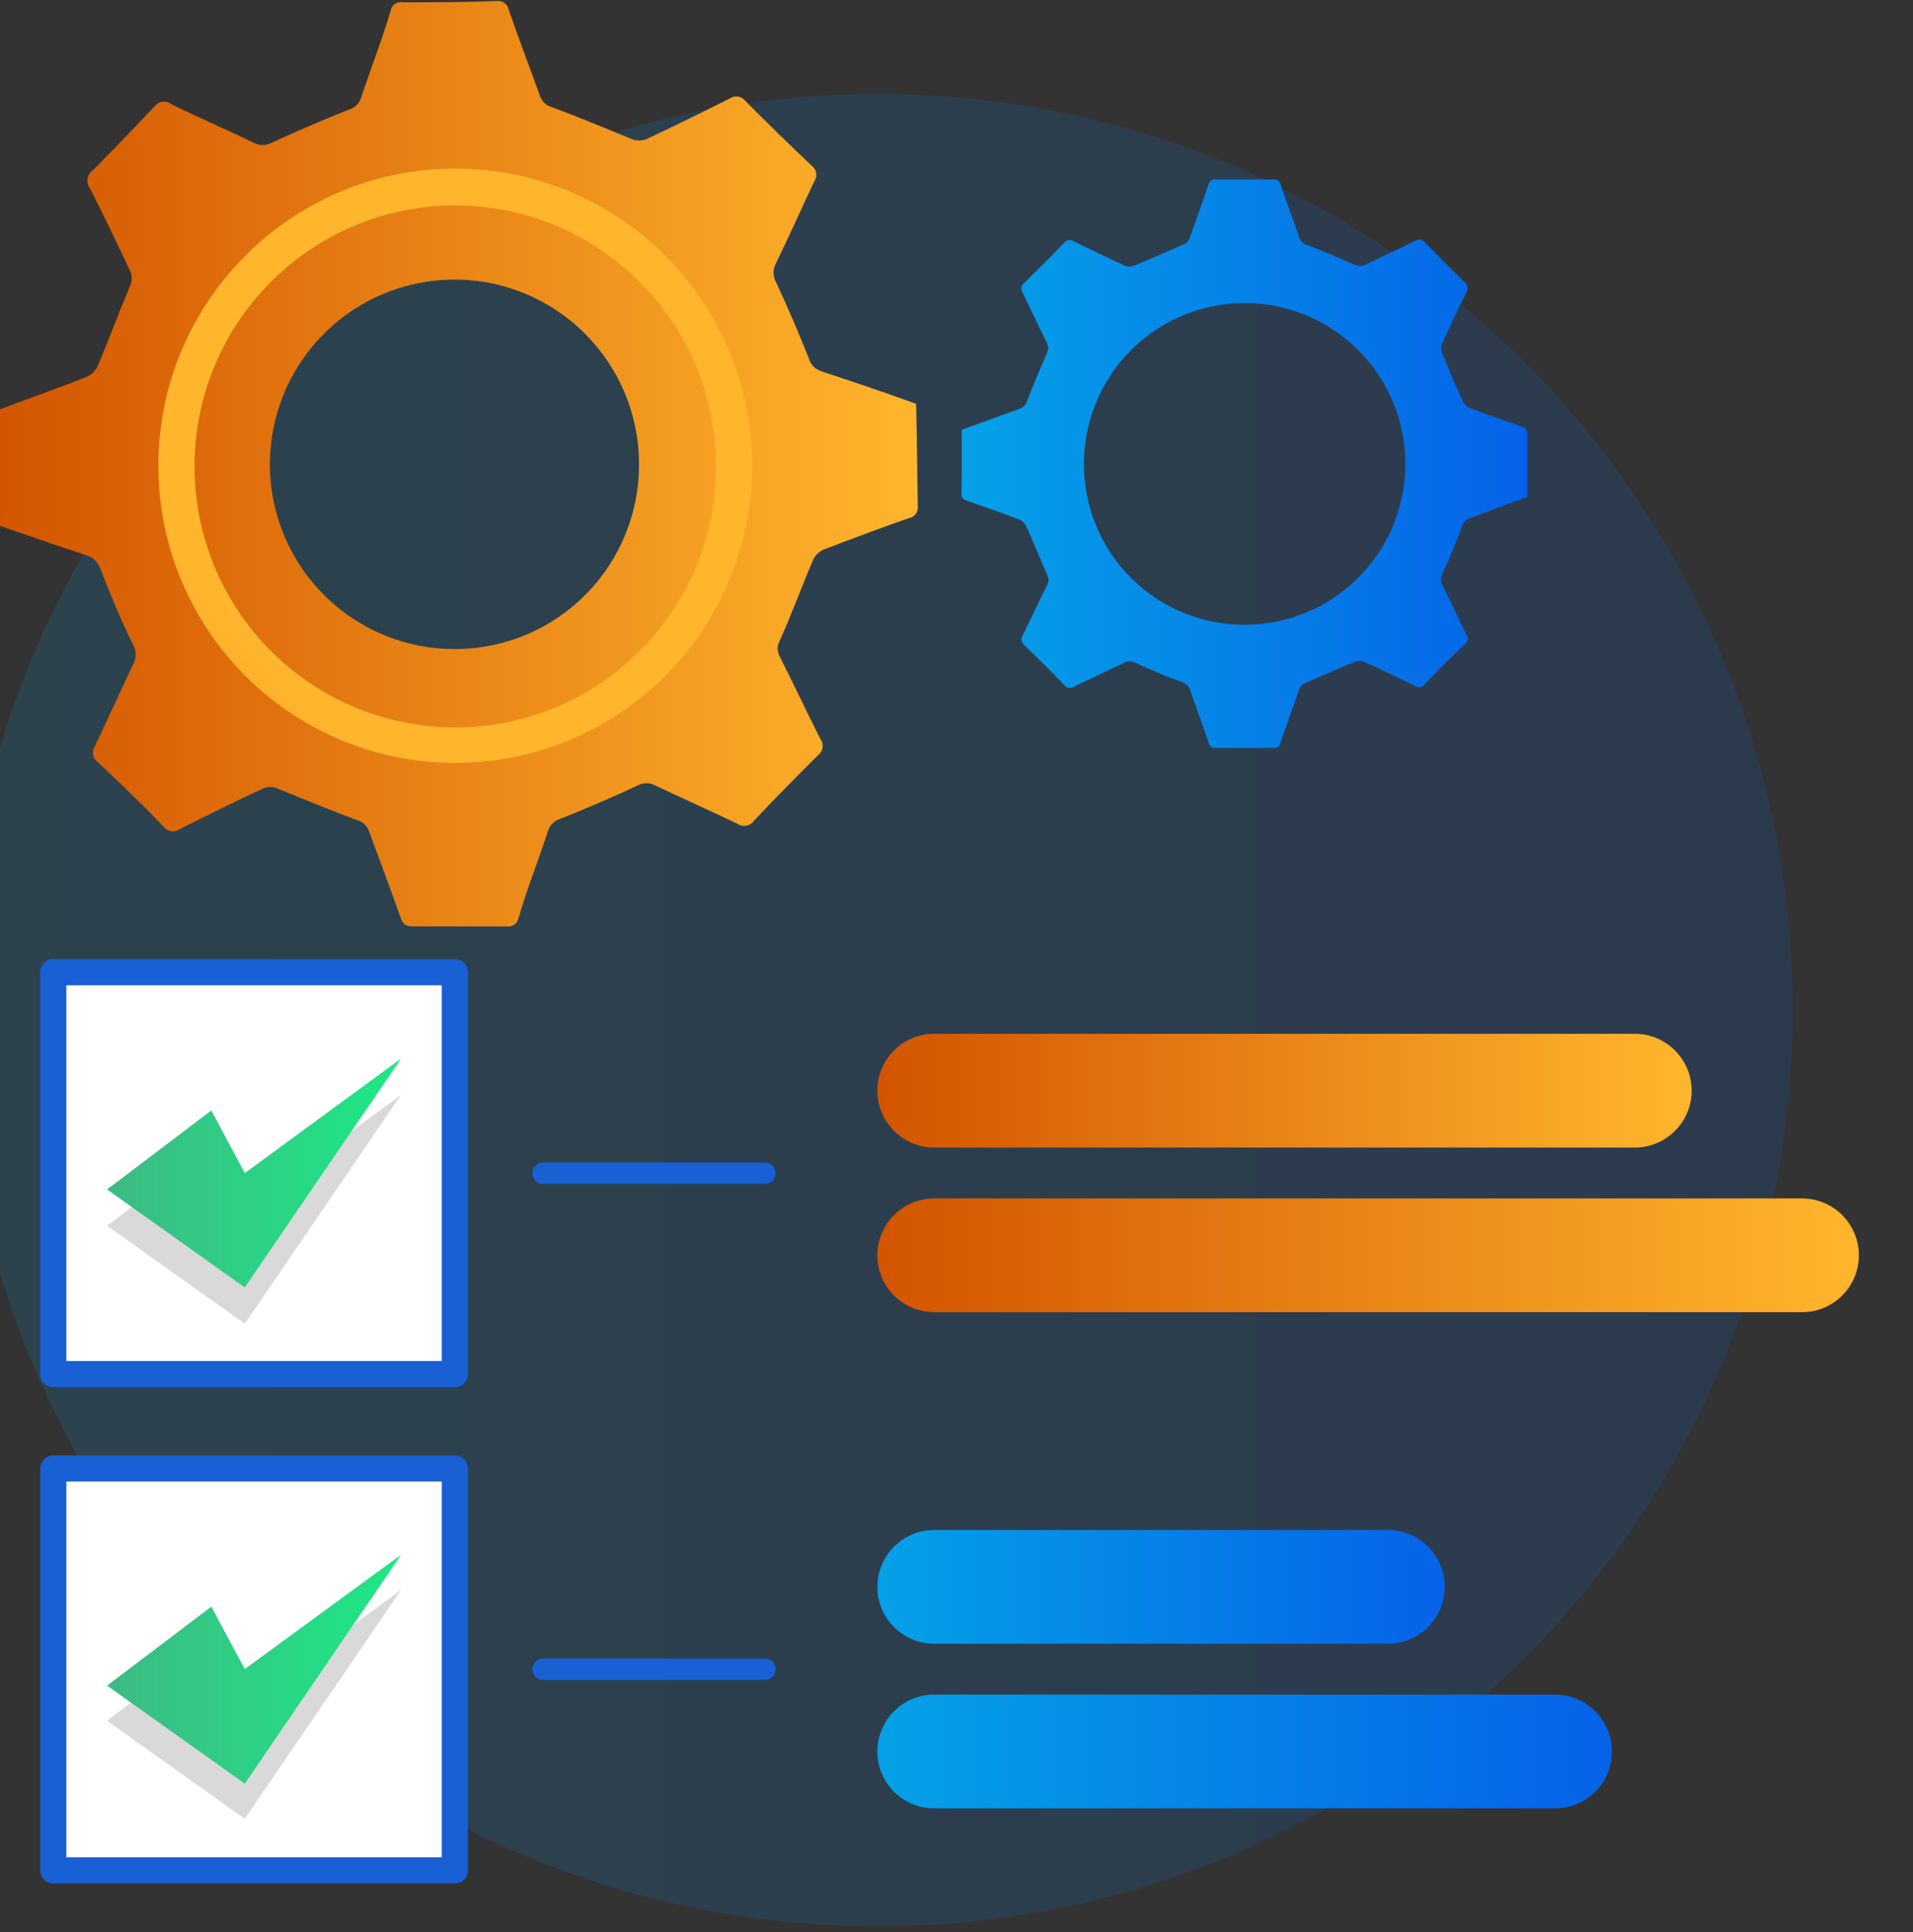
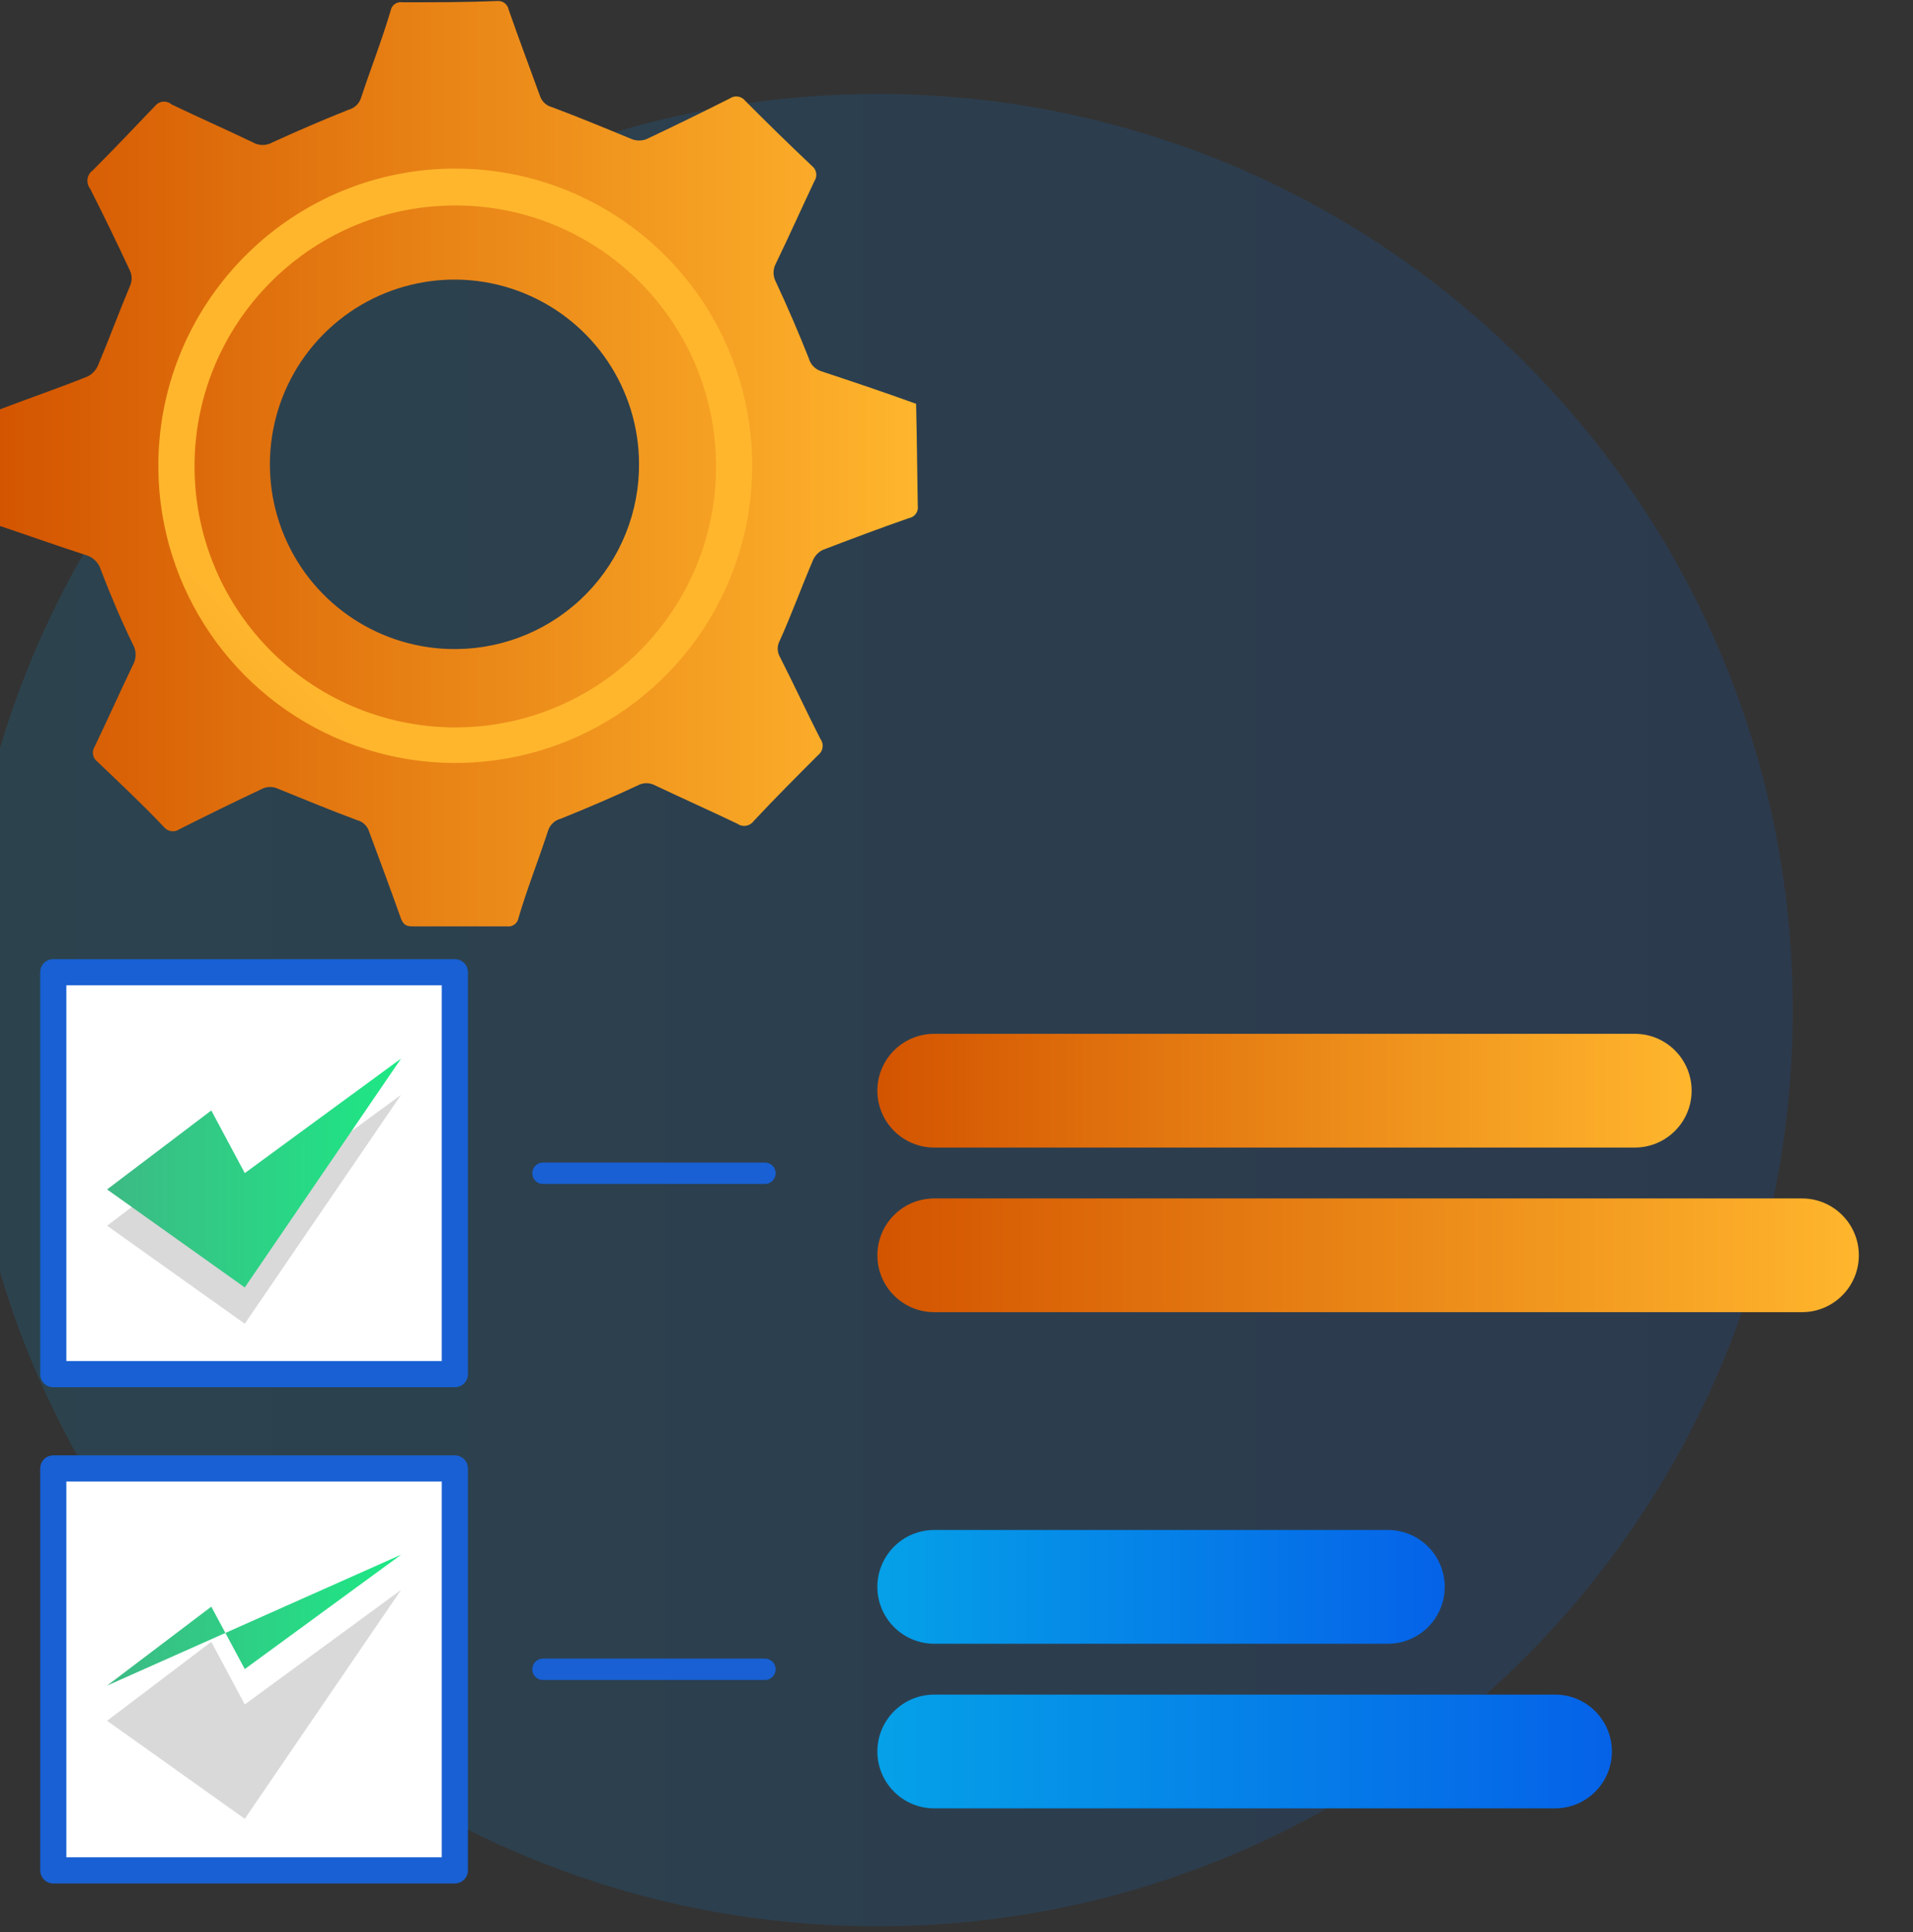
<svg xmlns="http://www.w3.org/2000/svg" width="100%" height="100%" viewBox="0 0 99 100" version="1.1" xml:space="preserve" style="fill-rule:evenodd;clip-rule:evenodd;stroke-linecap:round;stroke-linejoin:round;stroke-miterlimit:10;">
  <rect x="0" y="0" width="99" height="100" fill="#333333" stroke="none" />
  <g transform="matrix(1,0,0,1,-3140.47,-2.968)">
    <g transform="matrix(0.567,0,0,0.502,1534.15,40.174)">
      <g transform="matrix(1.084,0,0,1.084,-247.273,7.39)">
        <g transform="matrix(1.762,0,0,1.992,2838.4,-75.101)">
          <clipPath id="_clip1">
            <path d="M43.74,91.925C67.897,91.925 87.48,72.342 87.48,48.185C87.48,24.028 67.897,4.445 43.74,4.445C19.583,4.445 0,24.028 0,48.185C0,72.342 19.583,91.925 43.74,91.925Z" clip-rule="nonzero" />
          </clipPath>
          <g clip-path="url(#_clip1)">
            <g transform="matrix(1,0,0,-1,0,91.925)">
              <rect x="0" y="0" width="87.48" height="87.48" style="fill:url(#_Linear2);" />
            </g>
            <g transform="matrix(1,0,0,-1,0,91.925)">
              <rect x="0" y="0" width="87.48" height="87.48" style="fill:url(#_Linear3);" />
            </g>
          </g>
        </g>
        <g transform="matrix(1.762,0,0,1.992,2838.4,-75.101)">
          <clipPath id="_clip4">
            <path d="M45.67,24.095C45.693,24.231 45.661,24.372 45.58,24.484C45.499,24.597 45.377,24.673 45.24,24.695C43.86,25.175 42.48,25.695 41.12,26.215C40.898,26.329 40.727,26.521 40.64,26.755C40.1,28.015 39.64,29.295 39.07,30.555C38.946,30.786 38.946,31.064 39.07,31.295C39.73,32.595 40.35,33.925 41.01,35.225C41.101,35.344 41.141,35.494 41.12,35.643C41.1,35.791 41.02,35.925 40.9,36.015C39.9,37.015 38.83,38.085 37.83,39.155C37.65,39.406 37.301,39.464 37.05,39.285C35.75,38.665 34.43,38.075 33.12,37.455C32.861,37.314 32.549,37.314 32.29,37.455C31.08,38.025 29.85,38.545 28.61,39.045C28.32,39.12 28.09,39.339 28,39.625C27.55,41.015 27,42.385 26.59,43.785C26.544,44.049 26.295,44.227 26.03,44.185L21.52,44.185C21.19,44.185 21.07,44.075 20.96,43.775C20.47,42.395 19.96,41.025 19.45,39.655C19.367,39.387 19.151,39.183 18.88,39.115C17.59,38.635 16.33,38.115 15.05,37.595C14.838,37.51 14.602,37.51 14.39,37.595C13.05,38.225 11.72,38.875 10.39,39.545C10.155,39.71 9.833,39.666 9.65,39.445C8.65,38.385 7.55,37.355 6.47,36.325C6.24,36.154 6.183,35.834 6.34,35.595C6.96,34.305 7.54,33.005 8.16,31.715C8.339,31.405 8.339,31.024 8.16,30.715C7.6,29.565 7.1,28.385 6.64,27.185C6.541,26.83 6.264,26.553 5.91,26.455C4.43,25.975 2.97,25.455 1.48,24.955L1.48,19.885C1.48,19.755 1.69,19.545 1.85,19.485C3.23,18.955 4.63,18.485 6.01,17.925C6.23,17.811 6.404,17.623 6.5,17.395C7.03,16.135 7.5,14.855 8.04,13.575C8.125,13.363 8.125,13.127 8.04,12.915C7.42,11.585 6.78,10.265 6.12,8.965C6.018,8.835 5.973,8.668 5.995,8.504C6.018,8.34 6.106,8.192 6.24,8.095C7.24,7.095 8.24,6.045 9.24,4.995C9.336,4.884 9.473,4.816 9.62,4.807C9.766,4.798 9.91,4.847 10.02,4.945C11.31,5.565 12.61,6.135 13.9,6.755C14.188,6.919 14.542,6.919 14.83,6.755C16.03,6.205 17.24,5.685 18.47,5.195C18.758,5.12 18.985,4.9 19.07,4.615C19.53,3.225 20.07,1.855 20.48,0.465C20.502,0.336 20.575,0.221 20.682,0.146C20.789,0.071 20.921,0.042 21.05,0.065C22.55,0.065 24.05,0.065 25.55,0.005C25.819,-0.032 26.069,0.148 26.12,0.415C26.6,1.795 27.12,3.165 27.62,4.545C27.711,4.809 27.929,5.008 28.2,5.075C29.48,5.555 30.74,6.075 32.02,6.605C32.237,6.682 32.473,6.682 32.69,6.605C34.03,5.975 35.36,5.325 36.69,4.655C36.924,4.493 37.244,4.541 37.42,4.765C38.467,5.818 39.53,6.855 40.61,7.875C40.837,8.048 40.889,8.368 40.73,8.605C40.11,9.915 39.52,11.235 38.89,12.535C38.741,12.809 38.741,13.14 38.89,13.415C39.45,14.615 39.97,15.825 40.46,17.055C40.54,17.356 40.771,17.595 41.07,17.685C42.58,18.185 44.07,18.685 45.59,19.235C45.63,20.845 45.64,22.475 45.67,24.095ZM32.35,22.095C32.338,18.521 30.17,15.308 26.861,13.958C23.552,12.609 19.756,13.389 17.247,15.935C14.739,18.481 14.015,22.288 15.413,25.577C16.812,28.865 20.057,30.985 23.63,30.945C25.966,30.924 28.197,29.975 29.833,28.307C31.468,26.64 32.374,24.39 32.35,22.055L32.35,22.095Z" clip-rule="nonzero" />
          </clipPath>
          <g clip-path="url(#_clip4)">
            <g transform="matrix(1,0,0,-1,1.48,44.195)">
-               <rect x="0" y="-0.032" width="44.213" height="44.259" style="fill:url(#_Linear5);" />
-             </g>
+               </g>
            <g transform="matrix(1,0,0,-1,1.48,44.195)">
              <rect x="0" y="-0.032" width="44.213" height="44.259" style="fill:url(#_Linear6);" />
            </g>
          </g>
        </g>
        <g transform="matrix(1.762,0,0,1.992,2838.4,-75.101)">
          <clipPath id="_clip7">
            <path d="M9.38,22.355C9.445,28.096 12.964,33.233 18.295,35.367C23.625,37.501 29.716,36.213 33.726,32.103C37.736,27.993 38.873,21.872 36.608,16.595C34.343,11.319 29.121,7.928 23.38,8.005C15.557,8.114 9.297,14.531 9.38,22.355ZM11.11,22.355C11.039,15.475 16.557,9.84 23.436,9.766C30.316,9.693 35.953,15.209 36.029,22.089C36.104,28.968 30.59,34.607 23.71,34.685C20.4,34.722 17.212,33.441 14.848,31.124C12.484,28.807 11.139,25.645 11.11,22.335L11.11,22.355Z" clip-rule="nonzero" />
          </clipPath>
          <g clip-path="url(#_clip7)">
            <g transform="matrix(1,0,0,-1,9.379,37.426)">
              <rect x="-0.083" y="-0.075" width="29.577" height="29.573" style="fill:url(#_Linear8);" />
            </g>
            <g transform="matrix(1,0,0,-1,9.379,37.426)">
              <rect x="-0.083" y="-0.075" width="29.577" height="29.573" style="fill:url(#_Linear9);" />
            </g>
          </g>
        </g>
        <g transform="matrix(1.762,0,0,1.992,2838.4,-75.101)">
          <clipPath id="_clip10">
-             <path d="M47.77,20.475L50.53,19.475C50.71,19.413 50.848,19.267 50.9,19.085C51.19,18.335 51.5,17.585 51.83,16.855C51.921,16.686 51.921,16.483 51.83,16.315C51.44,15.515 51.06,14.715 50.68,13.925C50.629,13.856 50.608,13.77 50.621,13.685C50.634,13.601 50.681,13.525 50.75,13.475C51.4,12.835 52.04,12.195 52.67,11.545C52.72,11.475 52.796,11.429 52.88,11.416C52.965,11.403 53.051,11.424 53.12,11.475C53.94,11.875 54.75,12.265 55.58,12.645C55.712,12.695 55.858,12.695 55.99,12.645C56.77,12.335 57.54,11.985 58.32,11.645C58.483,11.597 58.613,11.474 58.67,11.315C58.96,10.465 59.27,9.625 59.56,8.785C59.57,8.705 59.612,8.632 59.675,8.583C59.739,8.535 59.82,8.513 59.9,8.525L62.66,8.525C62.822,8.5 62.975,8.605 63.01,8.765C63.29,9.615 63.61,10.455 63.9,11.305C63.957,11.476 64.096,11.607 64.27,11.655C65.02,11.945 65.77,12.245 66.51,12.585C66.687,12.685 66.903,12.685 67.08,12.585L69.44,11.455C69.512,11.401 69.603,11.379 69.692,11.394C69.781,11.409 69.86,11.46 69.91,11.535C70.53,12.165 71.15,12.795 71.79,13.415C71.873,13.473 71.929,13.562 71.944,13.663C71.959,13.763 71.932,13.865 71.87,13.945C71.47,14.745 71.09,15.555 70.72,16.365C70.67,16.497 70.67,16.643 70.72,16.775C71.03,17.555 71.35,18.335 71.72,19.105C71.778,19.244 71.884,19.358 72.02,19.425C72.87,19.745 73.72,20.035 74.57,20.345C74.67,20.345 74.8,20.505 74.8,20.595L74.8,23.685C73.89,24.015 73,24.335 72.1,24.685C71.885,24.747 71.718,24.918 71.66,25.135C71.39,25.865 71.09,26.595 70.75,27.305C70.645,27.491 70.645,27.719 70.75,27.905C71.14,28.685 71.5,29.475 71.89,30.265C71.94,30.335 71.96,30.422 71.945,30.507C71.929,30.591 71.881,30.666 71.81,30.715C71.143,31.341 70.503,31.981 69.89,32.635C69.84,32.704 69.764,32.751 69.68,32.764C69.595,32.777 69.509,32.756 69.44,32.705C68.62,32.305 67.8,31.915 66.98,31.545C66.848,31.495 66.702,31.495 66.57,31.545C65.79,31.865 65.02,32.205 64.24,32.545C64.077,32.592 63.947,32.715 63.89,32.875C63.6,33.725 63.29,34.565 63,35.415C62.974,35.577 62.823,35.689 62.66,35.665L59.92,35.665C59.758,35.69 59.605,35.585 59.57,35.425C59.29,34.575 58.97,33.735 58.68,32.885C58.623,32.714 58.484,32.582 58.31,32.535C57.55,32.245 56.79,31.935 56.05,31.595C55.892,31.506 55.698,31.506 55.54,31.595L53.14,32.735C52.99,32.843 52.782,32.812 52.67,32.665C52.05,32.015 51.41,31.385 50.77,30.765C50.618,30.652 50.583,30.44 50.69,30.285C51.09,29.475 51.46,28.665 51.86,27.865C51.935,27.724 51.935,27.555 51.86,27.415C51.52,26.645 51.21,25.865 50.86,25.095C50.801,24.953 50.69,24.838 50.55,24.775C49.72,24.455 48.87,24.155 48.03,23.865C47.83,23.795 47.75,23.715 47.76,23.505C47.78,22.485 47.77,21.485 47.77,20.475ZM61.3,29.785C64.409,29.781 67.209,27.903 68.392,25.028C69.575,22.152 68.908,18.848 66.703,16.656C64.497,14.465 61.188,13.82 58.321,15.022C55.454,16.224 53.594,19.036 53.61,22.145C53.615,24.178 54.429,26.126 55.871,27.559C57.314,28.992 59.267,29.793 61.3,29.785Z" clip-rule="nonzero" />
-           </clipPath>
+             </clipPath>
          <g clip-path="url(#_clip10)">
            <g transform="matrix(1,0,0,-1,47.759,35.668)">
              <rect x="-0.009" y="-0.021" width="27.05" height="27.19" style="fill:url(#_Linear11);" />
            </g>
            <g transform="matrix(1,0,0,-1,47.759,35.668)">
              <rect x="-0.009" y="-0.021" width="27.05" height="27.19" style="fill:url(#_Linear12);" />
            </g>
          </g>
        </g>
        <g transform="matrix(1.762,0,0,1.992,2838.4,-35.416)">
          <rect x="4.36" y="26.445" width="19.19" height="19.19" style="fill:white;" />
        </g>
        <g transform="matrix(1.762,0,0,-1.992,2846.08,55.502)">
          <rect x="0" y="0" width="19.19" height="19.19" style="fill:none;stroke:rgb(24,96,211);stroke-width:1.25px;" />
        </g>
        <g transform="matrix(1.762,0,0,1.992,2838.4,58.977)">
          <rect x="4.36" y="2.755" width="19.19" height="19.19" style="fill:white;" />
        </g>
        <g transform="matrix(1.762,0,0,-1.992,2846.08,102.698)">
          <rect x="0" y="0" width="19.19" height="19.19" style="fill:none;stroke:rgb(24,96,211);stroke-width:1.25px;" />
        </g>
        <g transform="matrix(1.762,0,0,-1.992,2887.31,37.392)">
          <path d="M0,0.5L10.61,0.5" style="fill:none;fill-rule:nonzero;stroke:rgb(24,96,211);stroke-width:1.02px;" />
        </g>
        <g transform="matrix(1.762,0,0,-1.992,2887.31,84.569)">
          <path d="M0,0.5L10.61,0.5" style="fill:none;fill-rule:nonzero;stroke:rgb(24,96,211);stroke-width:1.02px;" />
        </g>
        <g transform="matrix(1.762,0,0,1.992,2838.4,-28.523)">
          <path d="M11.91,31.325L6.93,35.095L13.51,39.775L20.98,28.845L13.51,34.315L11.91,31.325Z" style="fill-opacity:0.15;fill-rule:nonzero;" />
        </g>
        <g transform="matrix(1.762,0,0,1.992,2838.4,65.632)">
          <path d="M11.91,7.695L6.93,11.465L13.51,16.145L20.98,5.215L13.51,10.685L11.91,7.695Z" style="fill-opacity:0.15;fill-rule:nonzero;" />
        </g>
        <g transform="matrix(1.762,0,0,1.992,2838.4,-75.101)">
          <clipPath id="_clip13">
            <path d="M11.91,52.975L6.93,56.745L13.51,61.425L20.98,50.495L13.51,55.965L11.91,52.975Z" clip-rule="nonzero" />
          </clipPath>
          <g clip-path="url(#_clip13)">
            <g transform="matrix(1,0,0,-1,6.93,61.425)">
              <rect x="0" y="0" width="14.05" height="10.93" style="fill:url(#_Linear14);" />
            </g>
            <g transform="matrix(1,0,0,-1,6.93,61.425)">
              <rect x="0" y="0" width="14.05" height="10.93" style="fill:url(#_Linear15);" />
            </g>
          </g>
        </g>
        <g transform="matrix(1.762,0,0,1.992,2838.4,-75.101)">
          <clipPath id="_clip16">
-             <path d="M11.91,76.665L6.93,80.435L13.51,85.115L20.98,74.185L13.51,79.645L11.91,76.665Z" clip-rule="nonzero" />
+             <path d="M11.91,76.665L6.93,80.435L20.98,74.185L13.51,79.645L11.91,76.665Z" clip-rule="nonzero" />
          </clipPath>
          <g clip-path="url(#_clip16)">
            <g transform="matrix(1,0,0,-1,6.93,85.115)">
              <rect x="0" y="0" width="14.05" height="10.93" style="fill:url(#_Linear17);" />
            </g>
            <g transform="matrix(1,0,0,-1,6.93,85.115)">
              <rect x="0" y="0" width="14.05" height="10.93" style="fill:url(#_Linear18);" />
            </g>
          </g>
        </g>
        <g transform="matrix(1.762,0,0,1.992,2838.4,-75.101)">
          <clipPath id="_clip19">
            <path d="M46.455,73.005L68.135,73.005C69.634,73.005 70.85,74.22 70.85,75.72C70.85,77.219 69.634,78.435 68.135,78.435L46.455,78.435C44.956,78.435 43.74,77.219 43.74,75.72C43.74,74.22 44.956,73.005 46.455,73.005Z" clip-rule="nonzero" />
          </clipPath>
          <g clip-path="url(#_clip19)">
            <g transform="matrix(1,0,0,-1,43.74,78.435)">
              <rect x="0" y="0" width="27.11" height="5.43" style="fill:url(#_Linear20);" />
            </g>
            <g transform="matrix(1,0,0,-1,43.74,78.435)">
              <rect x="0" y="0" width="27.11" height="5.43" style="fill:url(#_Linear21);" />
            </g>
          </g>
        </g>
        <g transform="matrix(1.762,0,0,1.992,2838.4,-75.101)">
          <clipPath id="_clip22">
            <path d="M46.455,80.865L76.125,80.865C77.624,80.865 78.84,82.08 78.84,83.58C78.84,85.079 77.624,86.295 76.125,86.295L46.455,86.295C44.956,86.295 43.74,85.079 43.74,83.58C43.74,82.08 44.956,80.865 46.455,80.865Z" clip-rule="nonzero" />
          </clipPath>
          <g clip-path="url(#_clip22)">
            <g transform="matrix(1,0,0,-1,43.74,86.295)">
              <rect x="0" y="0" width="35.1" height="5.43" style="fill:url(#_Linear23);" />
            </g>
            <g transform="matrix(1,0,0,-1,43.74,86.295)">
              <rect x="0" y="0" width="35.1" height="5.43" style="fill:url(#_Linear24);" />
            </g>
          </g>
        </g>
        <g transform="matrix(1.762,0,0,1.992,2838.4,-75.101)">
          <clipPath id="_clip25">
            <path d="M46.455,49.315L79.935,49.315C81.434,49.315 82.65,50.53 82.65,52.03C82.65,53.529 81.434,54.745 79.935,54.745L46.455,54.745C44.956,54.745 43.74,53.529 43.74,52.03C43.74,50.53 44.956,49.315 46.455,49.315Z" clip-rule="nonzero" />
          </clipPath>
          <g clip-path="url(#_clip25)">
            <g transform="matrix(1,0,0,-1,43.74,54.745)">
              <rect x="0" y="0" width="38.91" height="5.43" style="fill:url(#_Linear26);" />
            </g>
            <g transform="matrix(1,0,0,-1,43.74,54.745)">
              <rect x="0" y="0" width="38.91" height="5.43" style="fill:url(#_Linear27);" />
            </g>
          </g>
        </g>
        <g transform="matrix(1.762,0,0,1.992,2838.4,-75.101)">
          <clipPath id="_clip28">
            <path d="M46.455,57.175L87.925,57.175C89.424,57.175 90.64,58.39 90.64,59.89C90.64,61.389 89.424,62.605 87.925,62.605L46.455,62.605C44.956,62.605 43.74,61.389 43.74,59.89C43.74,58.39 44.956,57.175 46.455,57.175Z" clip-rule="nonzero" />
          </clipPath>
          <g clip-path="url(#_clip28)">
            <g transform="matrix(1,0,0,-1,43.74,62.605)">
              <rect x="0" y="0" width="46.9" height="5.43" style="fill:url(#_Linear29);" />
            </g>
            <g transform="matrix(1,0,0,-1,43.74,62.605)">
              <rect x="0" y="0" width="46.9" height="5.43" style="fill:url(#_Linear30);" />
            </g>
          </g>
        </g>
      </g>
    </g>
  </g>
  <defs>
    <linearGradient id="_Linear2" x1="0" y1="0" x2="1" y2="0" gradientUnits="userSpaceOnUse" gradientTransform="matrix(6.27019e-14,-1024,-1024,-6.27019e-14,0,43.74)">
      <stop offset="0" style="stop-color:rgb(5,161,232);stop-opacity:0" />
      <stop offset="1" style="stop-color:rgb(5,98,232);stop-opacity:0" />
    </linearGradient>
    <linearGradient id="_Linear3" x1="0" y1="0" x2="1" y2="0" gradientUnits="userSpaceOnUse" gradientTransform="matrix(87.48,-0,0,-87.48,0,43.74)">
      <stop offset="0" style="stop-color:rgb(5,161,232);stop-opacity:0.15" />
      <stop offset="1" style="stop-color:rgb(5,98,232);stop-opacity:0.15" />
    </linearGradient>
    <linearGradient id="_Linear5" x1="0" y1="0" x2="1" y2="0" gradientUnits="userSpaceOnUse" gradientTransform="matrix(6.27019e-14,-1024,-1024,-6.27019e-14,-0.06,22.09)">
      <stop offset="0" style="stop-color:rgb(211,84,0);stop-opacity:0" />
      <stop offset="1" style="stop-color:rgb(255,182,45);stop-opacity:0" />
    </linearGradient>
    <linearGradient id="_Linear6" x1="0" y1="0" x2="1" y2="0" gradientUnits="userSpaceOnUse" gradientTransform="matrix(44.26,-0,0,-44.26,-0.06,22.09)">
      <stop offset="0" style="stop-color:rgb(211,84,0);stop-opacity:1" />
      <stop offset="1" style="stop-color:rgb(255,182,45);stop-opacity:1" />
    </linearGradient>
    <linearGradient id="_Linear8" x1="0" y1="0" x2="1" y2="0" gradientUnits="userSpaceOnUse" gradientTransform="matrix(6.27019e-14,-1024,-1024,-6.27019e-14,-23.309,-22.279)">
      <stop offset="0" style="stop-color:rgb(211,84,0);stop-opacity:0" />
      <stop offset="1" style="stop-color:rgb(255,182,45);stop-opacity:0" />
    </linearGradient>
    <linearGradient id="_Linear9" x1="0" y1="0" x2="1" y2="0" gradientUnits="userSpaceOnUse" gradientTransform="matrix(28.77,28.77,28.77,-28.77,-23.309,-22.279)">
      <stop offset="0" style="stop-color:rgb(211,84,0);stop-opacity:1" />
      <stop offset="1" style="stop-color:rgb(255,182,45);stop-opacity:1" />
    </linearGradient>
    <linearGradient id="_Linear11" x1="0" y1="0" x2="1" y2="0" gradientUnits="userSpaceOnUse" gradientTransform="matrix(6.27019e-14,-1024,-1024,-6.27019e-14,0.011,13.564)">
      <stop offset="0" style="stop-color:rgb(5,161,232);stop-opacity:0" />
      <stop offset="1" style="stop-color:rgb(5,98,232);stop-opacity:0" />
    </linearGradient>
    <linearGradient id="_Linear12" x1="0" y1="0" x2="1" y2="0" gradientUnits="userSpaceOnUse" gradientTransform="matrix(27.05,-0,0,-27.05,0.011,13.564)">
      <stop offset="0" style="stop-color:rgb(5,161,232);stop-opacity:1" />
      <stop offset="1" style="stop-color:rgb(5,98,232);stop-opacity:1" />
    </linearGradient>
    <linearGradient id="_Linear14" x1="0" y1="0" x2="1" y2="0" gradientUnits="userSpaceOnUse" gradientTransform="matrix(6.27019e-14,-1024,-1024,-6.27019e-14,0,5.46)">
      <stop offset="0" style="stop-color:rgb(61,186,133);stop-opacity:0" />
      <stop offset="1" style="stop-color:rgb(29,232,133);stop-opacity:0" />
    </linearGradient>
    <linearGradient id="_Linear15" x1="0" y1="0" x2="1" y2="0" gradientUnits="userSpaceOnUse" gradientTransform="matrix(14.05,-0,0,-14.05,0,5.46)">
      <stop offset="0" style="stop-color:rgb(61,186,133);stop-opacity:1" />
      <stop offset="1" style="stop-color:rgb(29,232,133);stop-opacity:1" />
    </linearGradient>
    <linearGradient id="_Linear17" x1="0" y1="0" x2="1" y2="0" gradientUnits="userSpaceOnUse" gradientTransform="matrix(6.27019e-14,-1024,-1024,-6.27019e-14,0,5.47)">
      <stop offset="0" style="stop-color:rgb(61,186,133);stop-opacity:0" />
      <stop offset="1" style="stop-color:rgb(29,232,133);stop-opacity:0" />
    </linearGradient>
    <linearGradient id="_Linear18" x1="0" y1="0" x2="1" y2="0" gradientUnits="userSpaceOnUse" gradientTransform="matrix(14.05,-0,0,-14.05,0,5.47)">
      <stop offset="0" style="stop-color:rgb(61,186,133);stop-opacity:1" />
      <stop offset="1" style="stop-color:rgb(29,232,133);stop-opacity:1" />
    </linearGradient>
    <linearGradient id="_Linear20" x1="0" y1="0" x2="1" y2="0" gradientUnits="userSpaceOnUse" gradientTransform="matrix(6.27019e-14,-1024,-1024,-6.27019e-14,0,2.72)">
      <stop offset="0" style="stop-color:rgb(5,161,232);stop-opacity:0" />
      <stop offset="1" style="stop-color:rgb(5,98,232);stop-opacity:0" />
    </linearGradient>
    <linearGradient id="_Linear21" x1="0" y1="0" x2="1" y2="0" gradientUnits="userSpaceOnUse" gradientTransform="matrix(27.11,-0,0,-27.11,0,2.72)">
      <stop offset="0" style="stop-color:rgb(5,161,232);stop-opacity:1" />
      <stop offset="1" style="stop-color:rgb(5,98,232);stop-opacity:1" />
    </linearGradient>
    <linearGradient id="_Linear23" x1="0" y1="0" x2="1" y2="0" gradientUnits="userSpaceOnUse" gradientTransform="matrix(6.27019e-14,-1024,-1024,-6.27019e-14,0,2.71)">
      <stop offset="0" style="stop-color:rgb(5,161,232);stop-opacity:0" />
      <stop offset="1" style="stop-color:rgb(5,98,232);stop-opacity:0" />
    </linearGradient>
    <linearGradient id="_Linear24" x1="0" y1="0" x2="1" y2="0" gradientUnits="userSpaceOnUse" gradientTransform="matrix(35.1,-0,0,-35.1,0,2.71)">
      <stop offset="0" style="stop-color:rgb(5,161,232);stop-opacity:1" />
      <stop offset="1" style="stop-color:rgb(5,98,232);stop-opacity:1" />
    </linearGradient>
    <linearGradient id="_Linear26" x1="0" y1="0" x2="1" y2="0" gradientUnits="userSpaceOnUse" gradientTransform="matrix(6.27019e-14,-1024,-1024,-6.27019e-14,0,2.72)">
      <stop offset="0" style="stop-color:rgb(211,84,0);stop-opacity:0" />
      <stop offset="1" style="stop-color:rgb(255,182,45);stop-opacity:0" />
    </linearGradient>
    <linearGradient id="_Linear27" x1="0" y1="0" x2="1" y2="0" gradientUnits="userSpaceOnUse" gradientTransform="matrix(38.91,-0,0,-38.91,0,2.72)">
      <stop offset="0" style="stop-color:rgb(211,84,0);stop-opacity:1" />
      <stop offset="1" style="stop-color:rgb(255,182,45);stop-opacity:1" />
    </linearGradient>
    <linearGradient id="_Linear29" x1="0" y1="0" x2="1" y2="0" gradientUnits="userSpaceOnUse" gradientTransform="matrix(6.27019e-14,-1024,-1024,-6.27019e-14,0,2.71)">
      <stop offset="0" style="stop-color:rgb(211,84,0);stop-opacity:0" />
      <stop offset="1" style="stop-color:rgb(255,182,45);stop-opacity:0" />
    </linearGradient>
    <linearGradient id="_Linear30" x1="0" y1="0" x2="1" y2="0" gradientUnits="userSpaceOnUse" gradientTransform="matrix(46.9,-0,0,-46.9,0,2.71)">
      <stop offset="0" style="stop-color:rgb(211,84,0);stop-opacity:1" />
      <stop offset="1" style="stop-color:rgb(255,182,45);stop-opacity:1" />
    </linearGradient>
  </defs>
</svg>